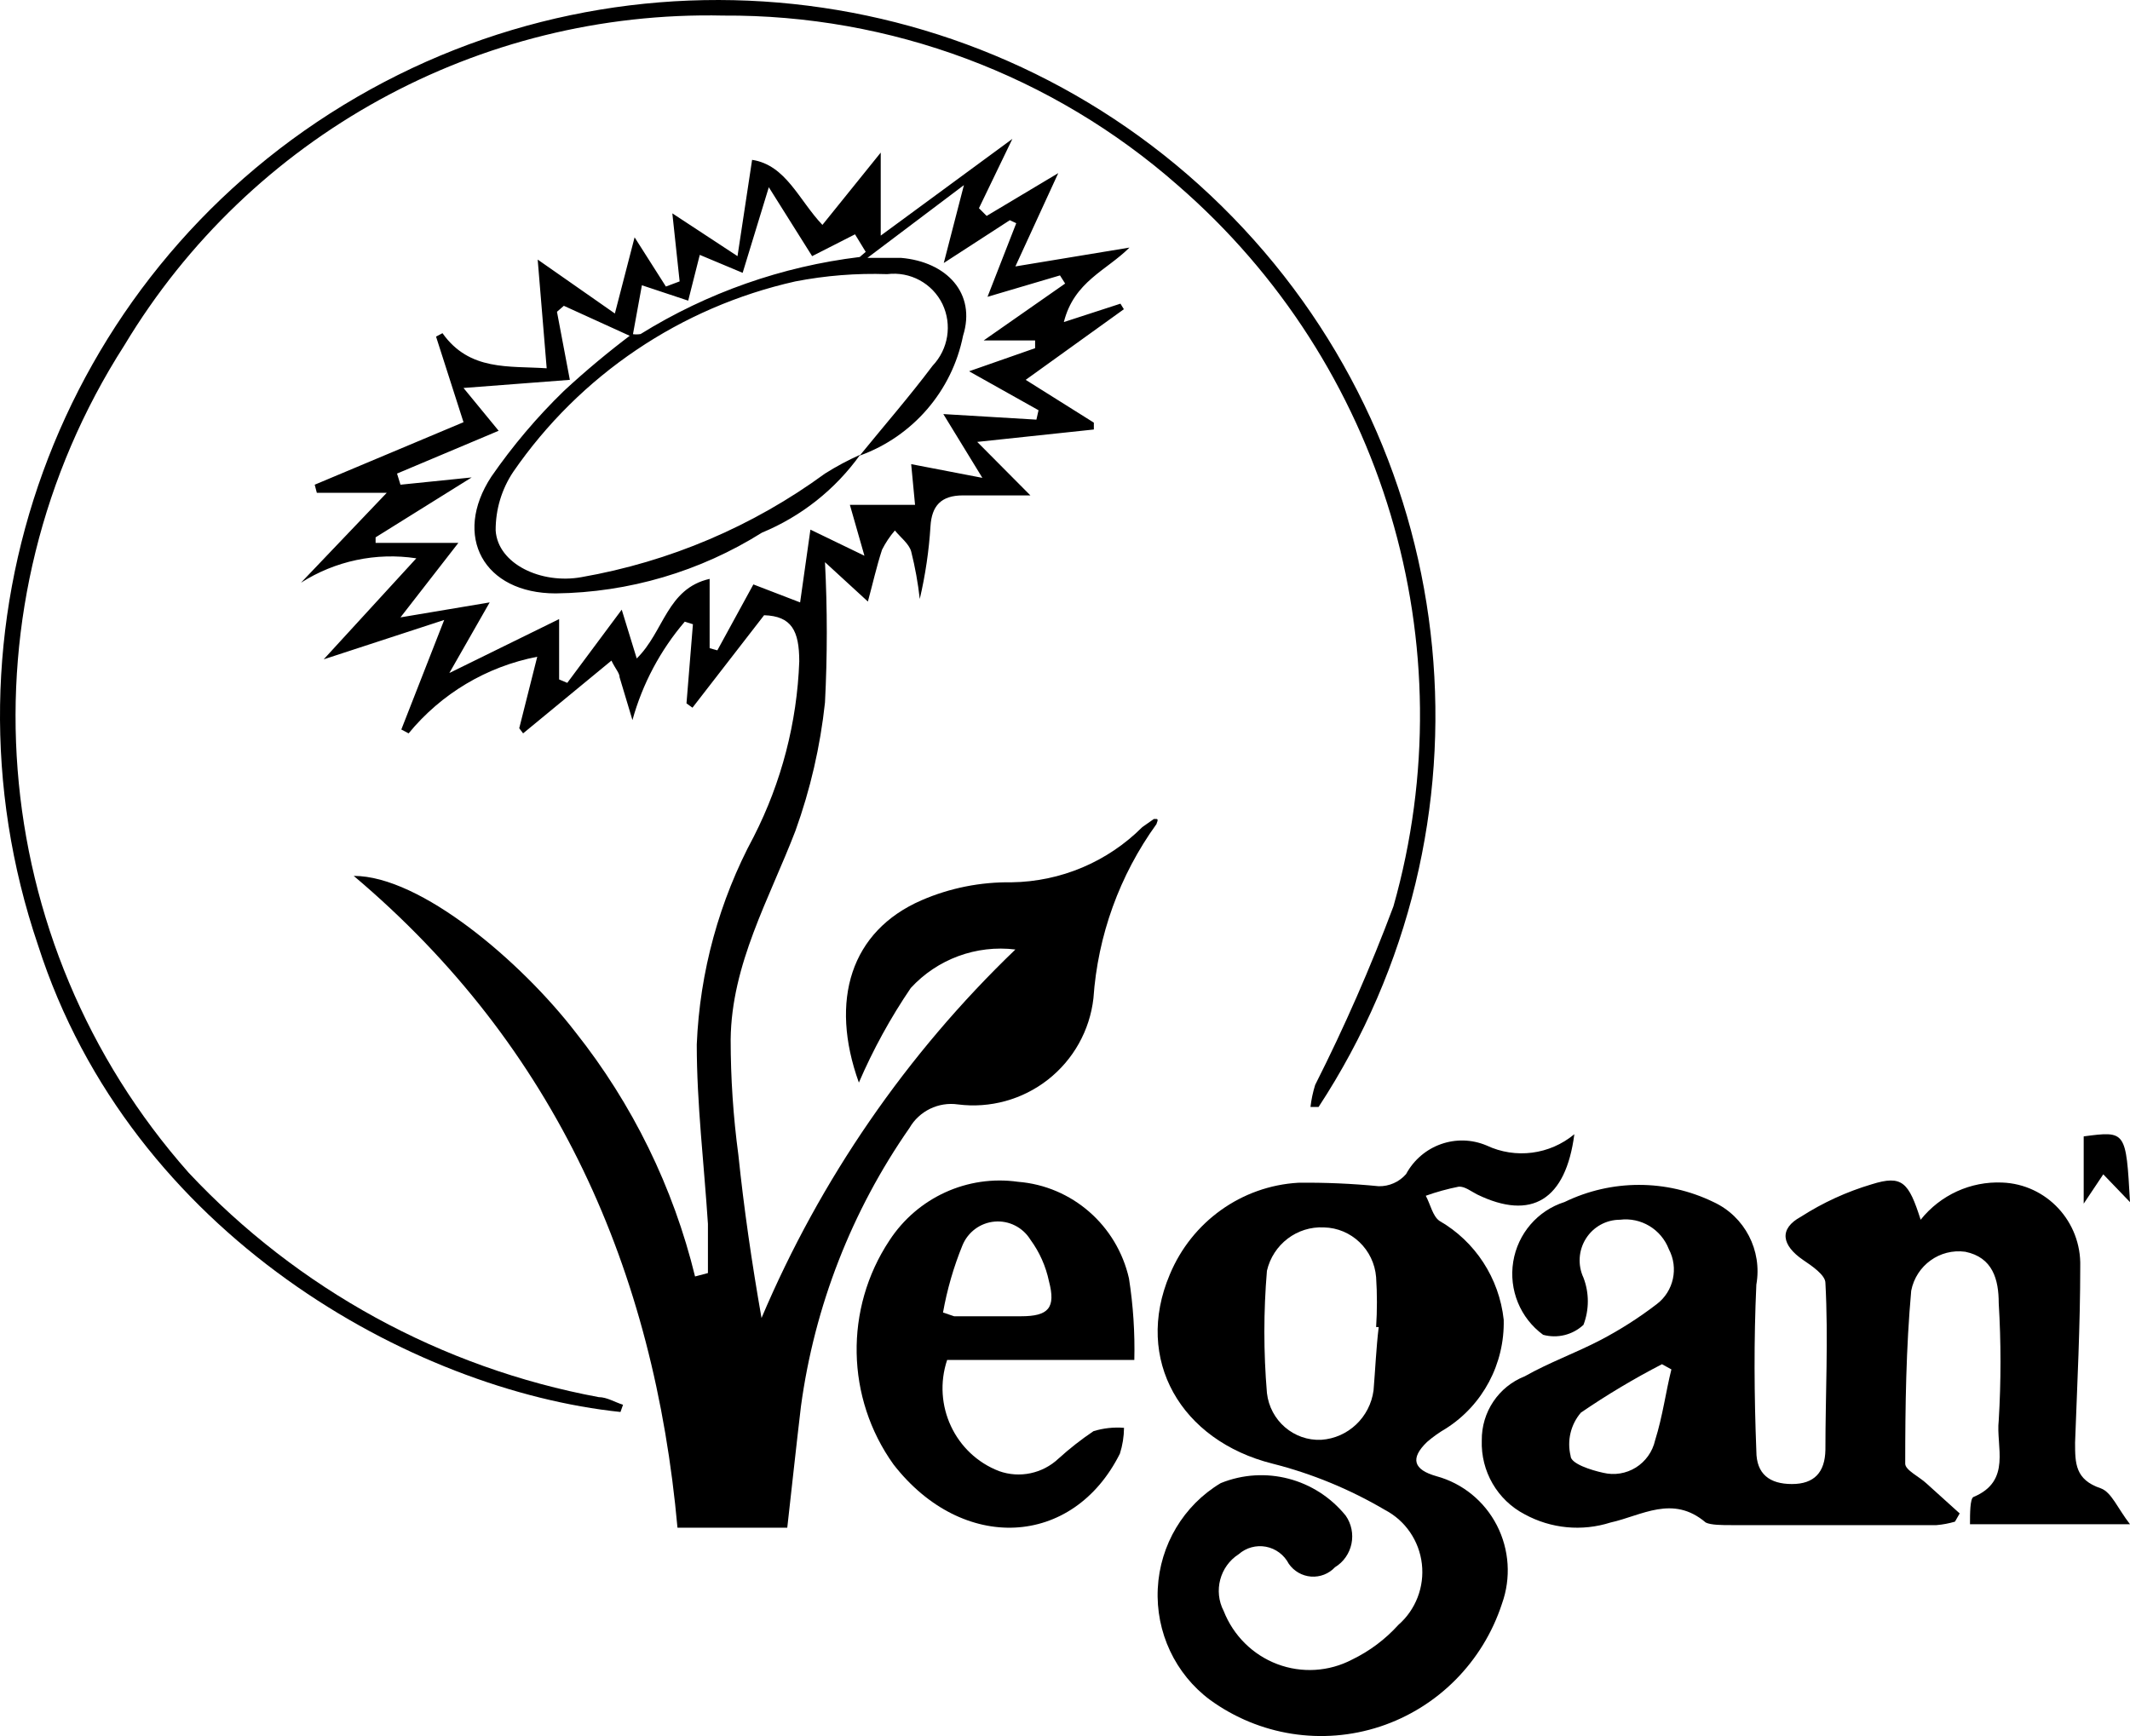
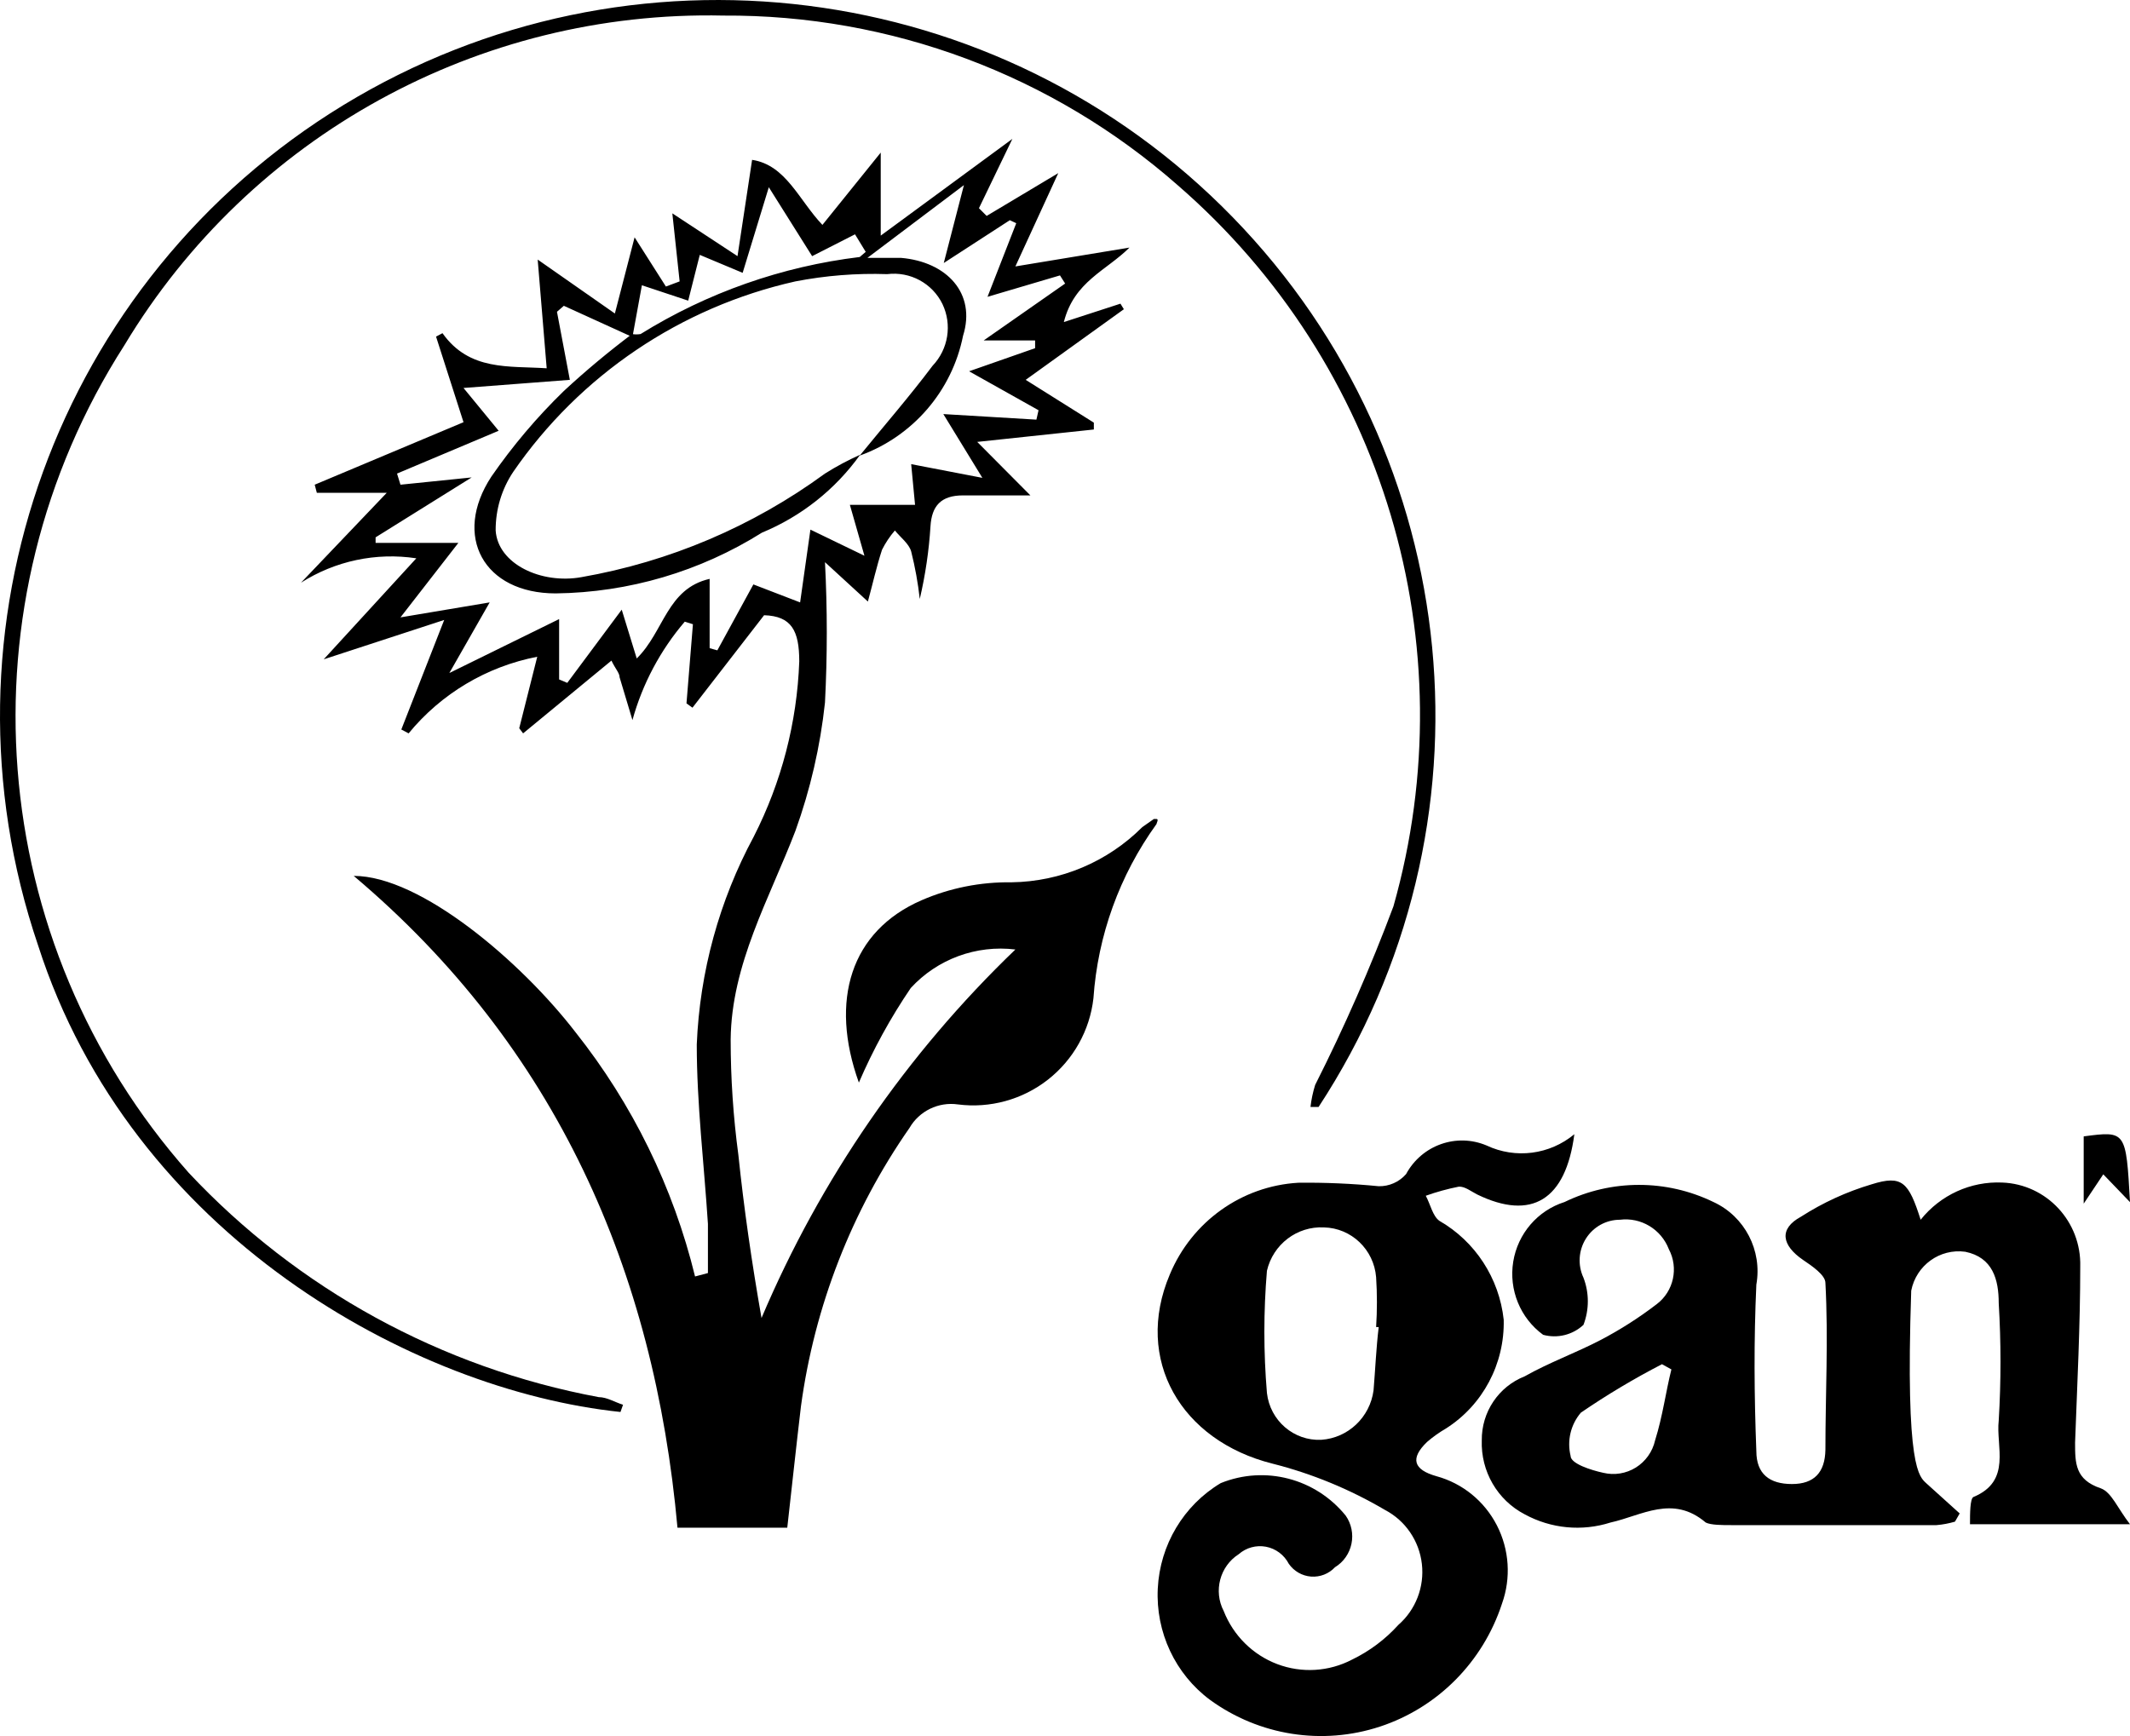
<svg xmlns="http://www.w3.org/2000/svg" width="92px" height="75px" viewBox="0 0 92 75" version="1.1">
  <title>Vegan Society</title>
  <desc>Created with Sketch.</desc>
  <g id="DESKTOP" stroke="none" stroke-width="1" fill="none" fill-rule="evenodd">
    <g id="HOMEPAGE" transform="translate(-654, -4117)">
      <g id="ACCREDITATIONS" transform="translate(120, 4064)">
        <g id="Vegan-Society" transform="translate(526, 44)">
          <path d="M35.317,40.109 L34.762,38.26 C34.762,38.076 34.576,37.891 34.41,37.539 L30.594,40.683 L30.427,40.461 L31.205,37.373 C29.023,37.795 27.057,38.966 25.649,40.683 L25.334,40.516 L27.186,35.783 L21.982,37.484 L25.982,33.12 C24.248,32.856 22.478,33.231 21,34.174 L24.704,30.291 L21.685,30.291 L21.593,29.94 L28.02,27.24 L26.834,23.542 L27.112,23.394 C28.279,25.04 29.983,24.8 31.613,24.911 L31.224,20.214 L34.558,22.544 L35.41,19.253 L36.762,21.379 L37.355,21.157 L37.04,18.217 L39.855,20.066 L40.485,15.906 C41.948,16.128 42.504,17.644 43.522,18.716 L46.041,15.592 L46.041,19.179 L51.727,15 L50.283,17.995 L50.616,18.328 L53.709,16.479 L51.857,20.51 L56.784,19.696 C55.784,20.695 54.394,21.157 53.95,22.914 L56.395,22.119 L56.543,22.359 L52.302,25.41 L55.246,27.259 L55.246,27.555 L50.209,28.091 L52.505,30.402 C51.524,30.402 50.56,30.402 49.597,30.402 C48.634,30.402 48.245,30.864 48.19,31.733 C48.124,32.792 47.969,33.844 47.727,34.877 C47.65,34.185 47.526,33.499 47.356,32.824 C47.264,32.492 46.893,32.214 46.652,31.918 C46.434,32.172 46.247,32.451 46.097,32.75 C45.856,33.49 45.689,34.248 45.486,34.988 L43.633,33.287 C43.737,35.307 43.737,37.331 43.633,39.351 C43.43,41.245 43.001,43.107 42.355,44.898 C41.226,47.838 39.596,50.649 39.559,53.903 C39.559,55.573 39.67,57.24 39.892,58.895 C40.133,61.206 40.466,63.518 40.892,65.94 C43.43,59.947 47.161,54.531 51.857,50.02 C50.17,49.813 48.486,50.433 47.338,51.684 C46.463,52.972 45.712,54.341 45.097,55.77 C43.819,52.22 44.745,49.225 47.801,47.894 C49.027,47.362 50.353,47.098 51.69,47.117 C53.813,47.089 55.84,46.233 57.339,44.732 L57.839,44.381 C57.839,44.381 57.839,44.381 57.951,44.381 C58.062,44.381 57.951,44.565 57.951,44.602 C56.358,46.809 55.415,49.415 55.228,52.128 C55.071,53.515 54.363,54.781 53.263,55.643 C52.163,56.505 50.762,56.891 49.375,56.713 C48.535,56.593 47.706,56.996 47.282,57.73 C44.788,61.309 43.182,65.429 42.596,69.749 C42.392,71.468 42.207,73.206 42.004,75 L37.262,75 C36.262,63.906 32.039,54.236 23.278,46.84 C26.168,46.84 30.502,50.538 32.854,53.589 C35.319,56.695 37.082,60.296 38.021,64.146 L38.577,63.998 C38.577,63.296 38.577,62.575 38.577,61.872 C38.41,59.284 38.095,56.695 38.095,54.125 C38.224,50.982 39.066,47.909 40.559,45.139 C41.756,42.79 42.426,40.21 42.522,37.576 C42.522,36.245 42.189,35.616 41.003,35.579 L37.91,39.573 L37.651,39.388 L37.929,35.968 L37.577,35.857 C36.521,37.092 35.75,38.544 35.317,40.109 Z M35.317,23.561 L32.354,22.211 L32.057,22.47 L32.613,25.41 L28.02,25.761 L29.538,27.61 L25.149,29.459 L25.297,29.94 L28.372,29.626 L24.223,32.214 L24.223,32.455 L27.797,32.455 L25.297,35.672 L29.15,35.025 L27.408,38.076 L32.15,35.746 L32.15,38.353 L32.502,38.501 L34.854,35.339 L35.502,37.447 C36.688,36.282 36.799,34.433 38.651,34.008 L38.651,37.003 L38.984,37.096 L40.54,34.248 L42.559,35.025 L43.004,31.881 L45.337,33.009 L44.708,30.809 L47.523,30.809 L47.356,29.052 L50.431,29.644 L48.745,26.889 L52.765,27.129 L52.857,26.723 L49.857,25.04 L52.709,24.042 L52.709,23.709 L50.486,23.709 L54.006,21.25 L53.783,20.898 L50.653,21.823 L51.894,18.643 L51.616,18.513 L48.764,20.362 L49.634,16.997 L45.467,20.14 L46.912,20.14 C48.894,20.307 50.172,21.675 49.597,23.505 C49.12,25.892 47.427,27.856 45.134,28.683 C46.189,27.388 47.282,26.131 48.282,24.8 C48.961,24.085 49.131,23.027 48.708,22.137 C48.272,21.239 47.311,20.719 46.319,20.843 C44.99,20.798 43.661,20.904 42.355,21.157 C37.399,22.268 33.047,25.207 30.168,29.385 C29.667,30.135 29.403,31.017 29.409,31.918 C29.501,33.361 31.372,34.248 33.113,33.934 C36.918,33.27 40.518,31.738 43.633,29.459 C44.119,29.152 44.627,28.88 45.152,28.646 C44.082,30.142 42.612,31.308 40.911,32.011 C38.24,33.689 35.157,34.598 32.002,34.636 C28.89,34.636 27.538,32.159 29.224,29.589 C30.145,28.258 31.193,27.019 32.354,25.891 C33.293,25.021 34.276,24.201 35.299,23.431 C35.421,23.452 35.547,23.452 35.669,23.431 C38.543,21.646 41.773,20.51 45.134,20.103 C45.134,20.103 45.263,19.992 45.393,19.881 L44.93,19.123 L43.078,20.066 L41.207,17.089 L40.077,20.787 L38.225,20.011 L37.725,21.989 L35.725,21.324 L35.317,23.561 Z" id="Shape" fill="#000000" fill-rule="nonzero" />
-           <path d="M90.958,61.695 C91.811,60.625 93.118,60.029 94.478,60.088 C96.398,60.159 97.903,61.777 97.851,63.713 C97.851,66.255 97.721,68.777 97.628,71.319 C97.628,72.216 97.628,72.926 98.74,73.299 C99.203,73.468 99.463,74.159 100,74.85 L93.089,74.85 C93.089,74.402 93.089,73.748 93.237,73.673 C94.904,72.982 94.2,71.487 94.33,70.366 C94.432,68.679 94.432,66.988 94.33,65.302 C94.33,64.274 94.071,63.321 92.885,63.078 C91.788,62.928 90.765,63.665 90.55,64.76 C90.328,67.226 90.291,69.73 90.291,72.234 C90.291,72.515 90.902,72.795 91.217,73.094 L92.644,74.383 L92.44,74.738 C92.18,74.815 91.913,74.865 91.643,74.888 L82.768,74.888 C82.397,74.888 81.897,74.888 81.675,74.776 C80.248,73.561 78.914,74.477 77.561,74.776 C76.329,75.169 74.991,75.041 73.855,74.421 C72.676,73.807 71.955,72.562 72.002,71.225 C71.989,70.004 72.727,68.903 73.855,68.46 C74.911,67.862 76.06,67.451 77.135,66.89 C77.987,66.444 78.799,65.925 79.562,65.339 C80.291,64.785 80.511,63.778 80.081,62.966 C79.749,62.104 78.878,61.581 77.969,61.695 C77.373,61.695 76.818,62.003 76.499,62.511 C76.18,63.018 76.14,63.655 76.394,64.199 C76.645,64.854 76.645,65.581 76.394,66.236 C75.925,66.672 75.267,66.834 74.652,66.666 C73.664,65.945 73.164,64.723 73.36,63.509 C73.556,62.295 74.415,61.297 75.578,60.929 C77.61,59.943 79.976,59.943 82.008,60.929 C83.361,61.553 84.123,63.021 83.861,64.498 C83.75,66.909 83.768,69.3 83.861,71.692 C83.861,72.683 84.435,73.113 85.399,73.113 C86.362,73.113 86.826,72.608 86.844,71.636 C86.844,69.244 86.974,66.834 86.844,64.423 C86.844,64.087 86.27,63.695 85.881,63.433 C84.954,62.798 84.824,62.087 85.788,61.564 C86.737,60.955 87.766,60.483 88.845,60.163 C90.161,59.752 90.439,60.069 90.958,61.695 Z M80.192,68.161 L79.785,67.936 C78.576,68.561 77.406,69.26 76.282,70.029 C75.843,70.543 75.677,71.239 75.838,71.898 C75.838,72.234 76.727,72.515 77.246,72.627 C77.728,72.744 78.236,72.662 78.658,72.399 C79.079,72.135 79.378,71.713 79.488,71.225 C79.822,70.16 79.951,69.114 80.192,68.161 Z" id="Shape" fill="#000000" fill-rule="nonzero" />
+           <path d="M90.958,61.695 C91.811,60.625 93.118,60.029 94.478,60.088 C96.398,60.159 97.903,61.777 97.851,63.713 C97.851,66.255 97.721,68.777 97.628,71.319 C97.628,72.216 97.628,72.926 98.74,73.299 C99.203,73.468 99.463,74.159 100,74.85 L93.089,74.85 C93.089,74.402 93.089,73.748 93.237,73.673 C94.904,72.982 94.2,71.487 94.33,70.366 C94.432,68.679 94.432,66.988 94.33,65.302 C94.33,64.274 94.071,63.321 92.885,63.078 C91.788,62.928 90.765,63.665 90.55,64.76 C90.291,72.515 90.902,72.795 91.217,73.094 L92.644,74.383 L92.44,74.738 C92.18,74.815 91.913,74.865 91.643,74.888 L82.768,74.888 C82.397,74.888 81.897,74.888 81.675,74.776 C80.248,73.561 78.914,74.477 77.561,74.776 C76.329,75.169 74.991,75.041 73.855,74.421 C72.676,73.807 71.955,72.562 72.002,71.225 C71.989,70.004 72.727,68.903 73.855,68.46 C74.911,67.862 76.06,67.451 77.135,66.89 C77.987,66.444 78.799,65.925 79.562,65.339 C80.291,64.785 80.511,63.778 80.081,62.966 C79.749,62.104 78.878,61.581 77.969,61.695 C77.373,61.695 76.818,62.003 76.499,62.511 C76.18,63.018 76.14,63.655 76.394,64.199 C76.645,64.854 76.645,65.581 76.394,66.236 C75.925,66.672 75.267,66.834 74.652,66.666 C73.664,65.945 73.164,64.723 73.36,63.509 C73.556,62.295 74.415,61.297 75.578,60.929 C77.61,59.943 79.976,59.943 82.008,60.929 C83.361,61.553 84.123,63.021 83.861,64.498 C83.75,66.909 83.768,69.3 83.861,71.692 C83.861,72.683 84.435,73.113 85.399,73.113 C86.362,73.113 86.826,72.608 86.844,71.636 C86.844,69.244 86.974,66.834 86.844,64.423 C86.844,64.087 86.27,63.695 85.881,63.433 C84.954,62.798 84.824,62.087 85.788,61.564 C86.737,60.955 87.766,60.483 88.845,60.163 C90.161,59.752 90.439,60.069 90.958,61.695 Z M80.192,68.161 L79.785,67.936 C78.576,68.561 77.406,69.26 76.282,70.029 C75.843,70.543 75.677,71.239 75.838,71.898 C75.838,72.234 76.727,72.515 77.246,72.627 C77.728,72.744 78.236,72.662 78.658,72.399 C79.079,72.135 79.378,71.713 79.488,71.225 C79.822,70.16 79.951,69.114 80.192,68.161 Z" id="Shape" fill="#000000" fill-rule="nonzero" />
          <path d="M76,58 C75.63,60.846 74.151,61.745 71.802,60.603 C71.543,60.472 71.266,60.247 71.007,60.266 C70.524,60.362 70.048,60.493 69.583,60.659 C69.786,61.034 69.879,61.539 70.175,61.745 C71.722,62.635 72.754,64.223 72.949,66.015 C72.994,67.918 72.045,69.704 70.452,70.715 C70.164,70.882 69.891,71.077 69.638,71.295 C68.899,72.007 69.047,72.494 70.045,72.775 C71.17,73.081 72.117,73.852 72.654,74.898 C73.192,75.944 73.272,77.171 72.875,78.28 C72.054,80.798 70.098,82.77 67.608,83.591 C65.117,84.412 62.39,83.983 60.263,82.437 C58.761,81.32 57.914,79.514 58.007,77.63 C58.1,75.745 59.121,74.034 60.725,73.074 C62.635,72.299 64.82,72.868 66.125,74.479 C66.371,74.832 66.461,75.272 66.373,75.695 C66.285,76.118 66.028,76.484 65.662,76.707 C65.395,76.992 65.016,77.14 64.629,77.111 C64.242,77.082 63.888,76.879 63.665,76.557 C63.465,76.173 63.103,75.902 62.682,75.822 C62.26,75.742 61.826,75.861 61.502,76.145 C60.688,76.667 60.406,77.735 60.854,78.598 C61.271,79.66 62.112,80.493 63.169,80.893 C64.226,81.292 65.4,81.221 66.402,80.696 C67.157,80.33 67.835,79.822 68.399,79.198 C69.149,78.544 69.529,77.557 69.414,76.562 C69.299,75.568 68.704,74.696 67.826,74.235 C66.306,73.339 64.669,72.664 62.963,72.232 C59.005,71.239 56.971,67.737 58.524,64.067 C59.473,61.78 61.626,60.24 64.072,60.097 C65.233,60.083 66.393,60.133 67.549,60.247 C68,60.257 68.433,60.065 68.732,59.723 C69.409,58.471 70.908,57.938 72.209,58.487 C73.46,59.076 74.934,58.887 76,58 L76,58 Z M67.549,66.333 L67.438,66.333 C67.484,65.616 67.484,64.897 67.438,64.18 C67.343,62.982 66.368,62.051 65.182,62.026 C64.023,61.968 62.988,62.755 62.722,63.899 C62.574,65.656 62.574,67.422 62.722,69.179 C62.857,70.374 63.884,71.259 65.071,71.202 C66.228,71.123 67.171,70.231 67.327,69.067 C67.401,68.187 67.438,67.269 67.549,66.333 Z" id="Shape" fill="#000000" fill-rule="nonzero" />
          <path d="M34.8,70 C25.869,69.065 13.669,62.377 9.645,49.842 C4.991,36.153 10.47,21.076 22.836,13.538 C35.202,6 51.155,8.014 61.247,18.387 C71.34,28.76 72.879,44.723 64.952,56.824 L64.603,56.824 C64.64,56.501 64.708,56.182 64.805,55.871 C66.072,53.362 67.201,50.787 68.186,48.156 C71.39,36.849 67.761,24.713 58.87,17.003 C53.454,12.238 46.468,9.629 39.246,9.673 C28.683,9.438 18.807,14.874 13.375,23.912 C6.194,35.111 7.327,49.7 16.149,59.664 C20.866,64.698 27.072,68.094 33.862,69.359 C34.212,69.359 34.561,69.579 34.91,69.688 L34.8,70 Z" id="Path" fill="#000000" fill-rule="nonzero" />
-           <path d="M56.994,67.753 L48.909,67.753 C48.259,69.703 49.249,71.823 51.153,72.555 C52.04,72.871 53.028,72.663 53.717,72.016 C54.193,71.584 54.699,71.187 55.231,70.829 C55.658,70.698 56.105,70.649 56.549,70.685 C56.546,71.063 56.486,71.44 56.371,71.8 C54.341,75.864 49.568,76.098 46.593,72.267 C44.536,69.397 44.465,65.537 46.415,62.592 C47.626,60.733 49.79,59.746 51.972,60.056 C54.3,60.24 56.24,61.93 56.763,64.229 C56.945,65.394 57.023,66.574 56.994,67.753 Z M48.731,65.703 L49.211,65.865 L52.097,65.865 C53.29,65.865 53.61,65.506 53.308,64.355 C53.172,63.704 52.898,63.09 52.506,62.556 C52.177,62.023 51.58,61.721 50.961,61.775 C50.341,61.828 49.803,62.227 49.568,62.808 C49.188,63.741 48.908,64.711 48.731,65.703 L48.731,65.703 Z" id="Shape" fill="#000000" fill-rule="nonzero" />
          <path d="M100,60.934 L98.846,59.733 L98,61 L98,58.094 C99.827,57.853 99.827,57.853 100,60.934 Z" id="Path" fill="#000000" fill-rule="nonzero" />
          <rect id="Rectangle" x="0" y="0" width="115" height="94" />
        </g>
      </g>
    </g>
  </g>
</svg>